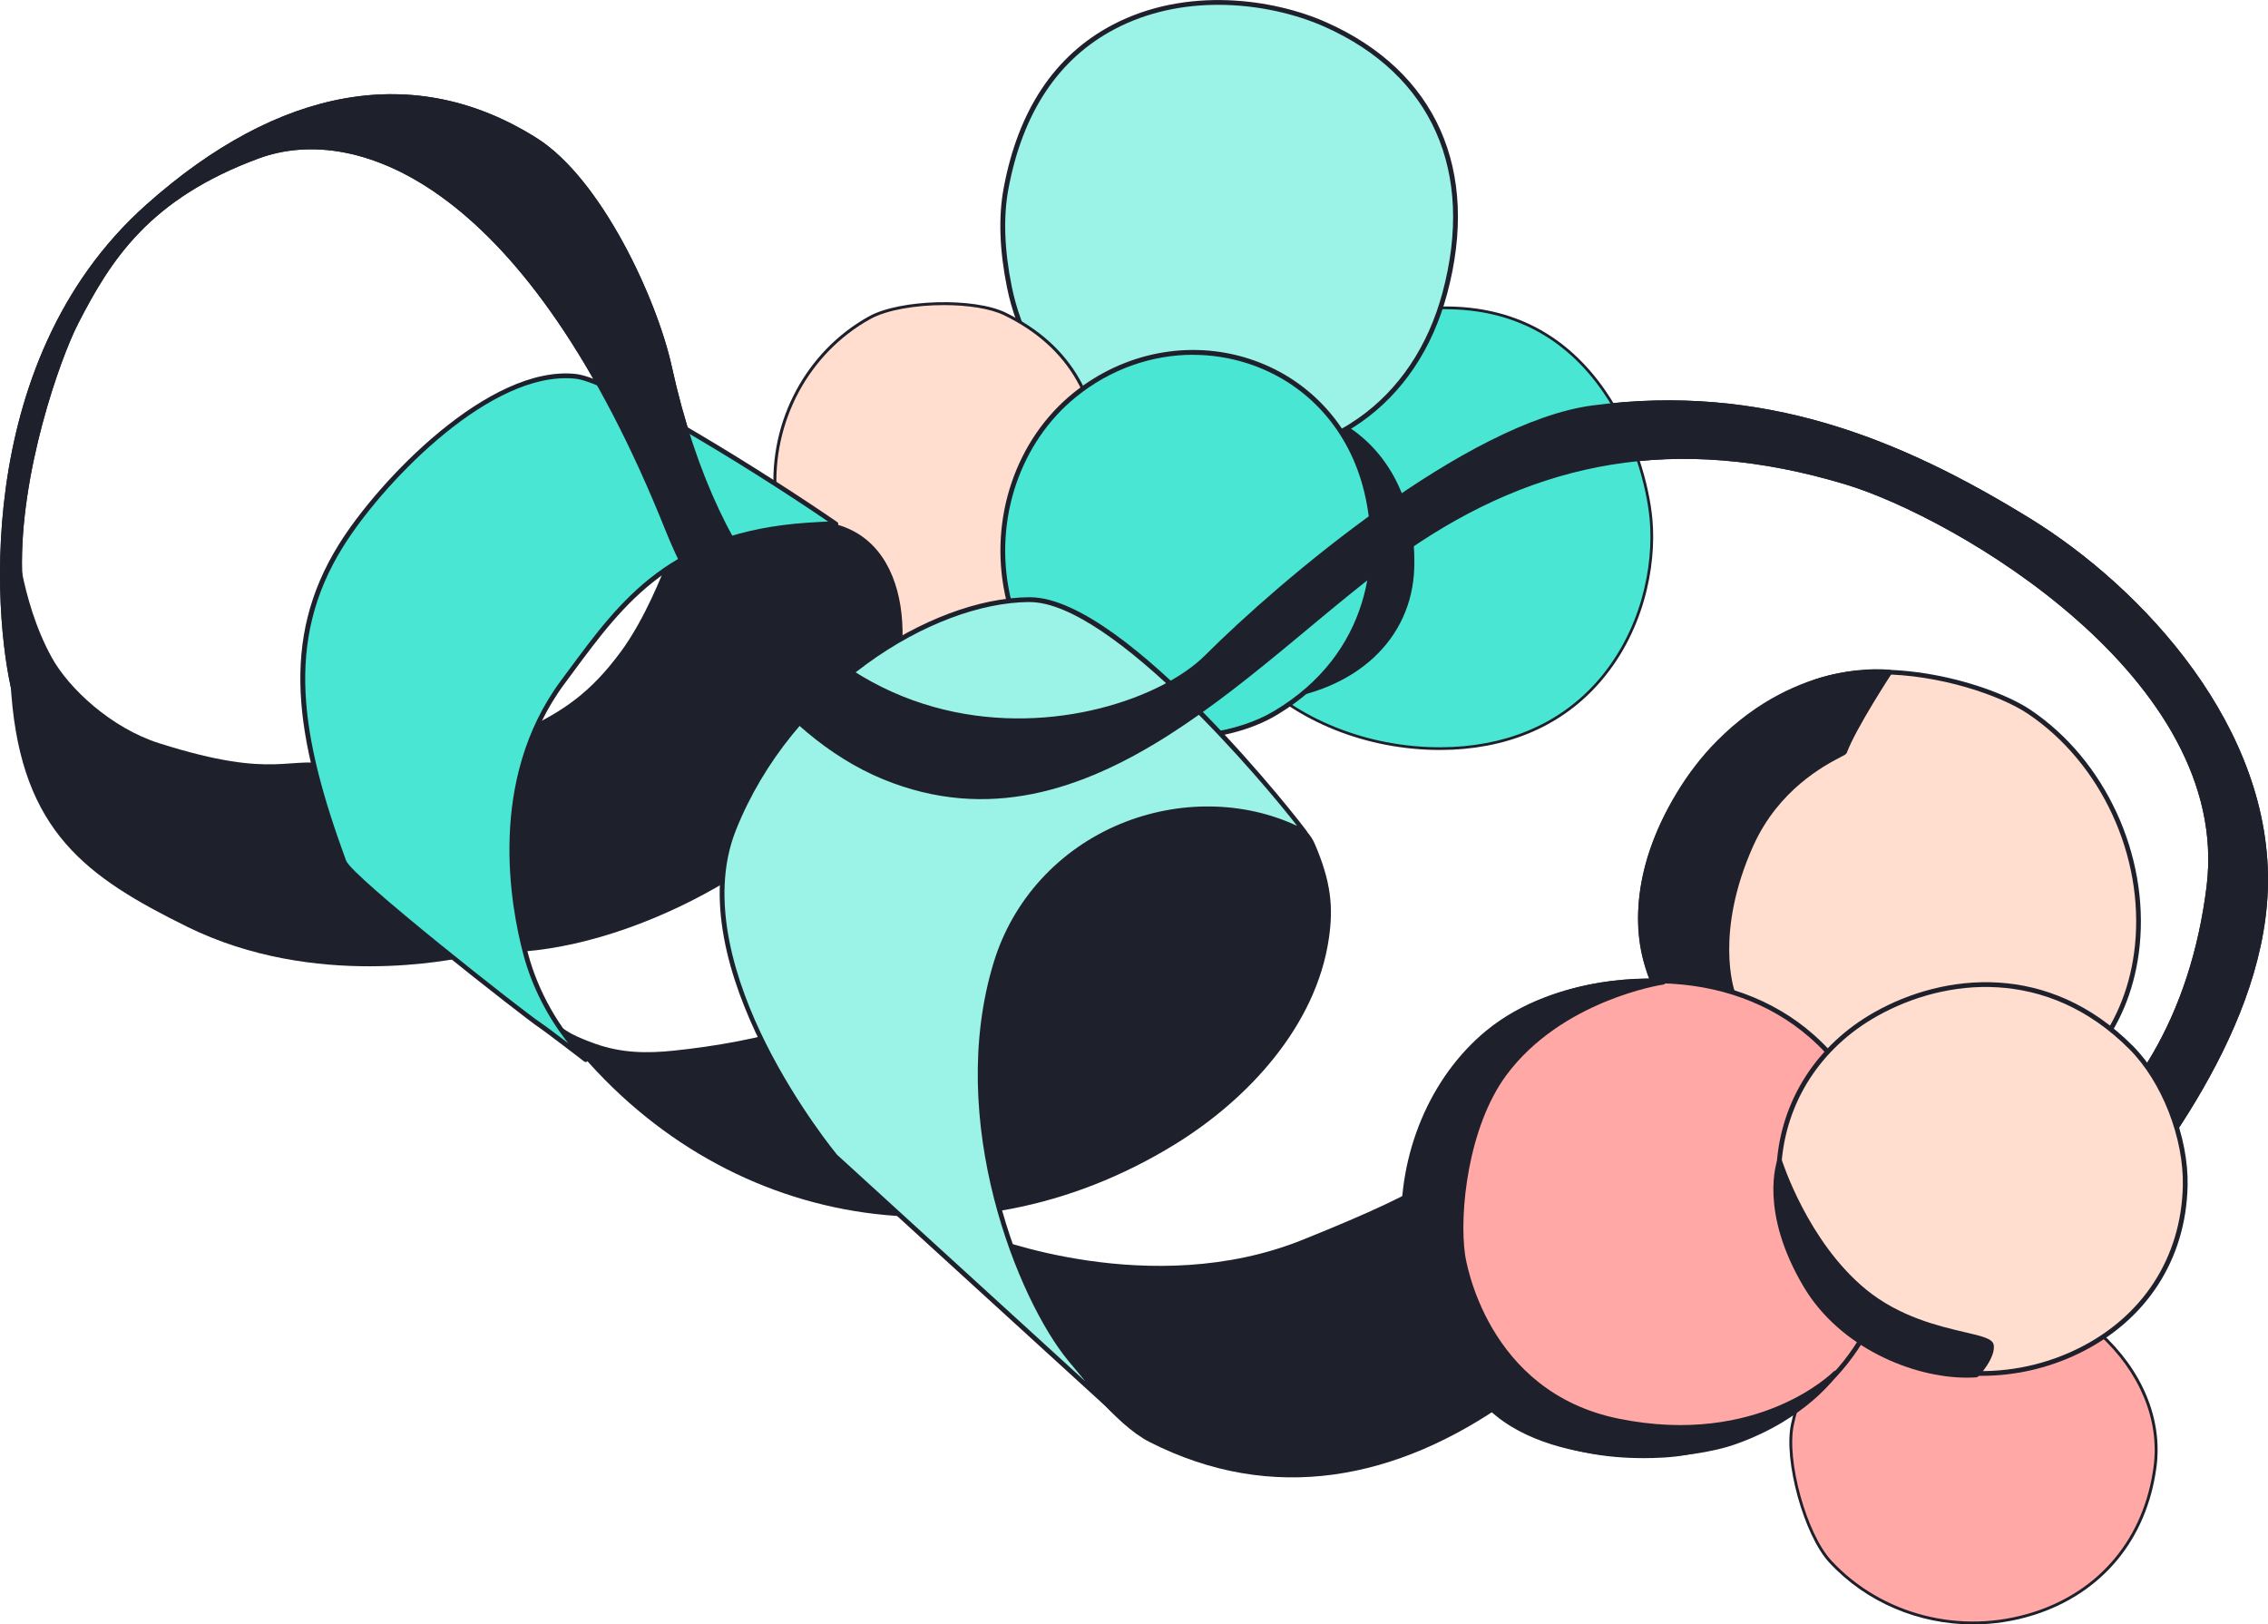
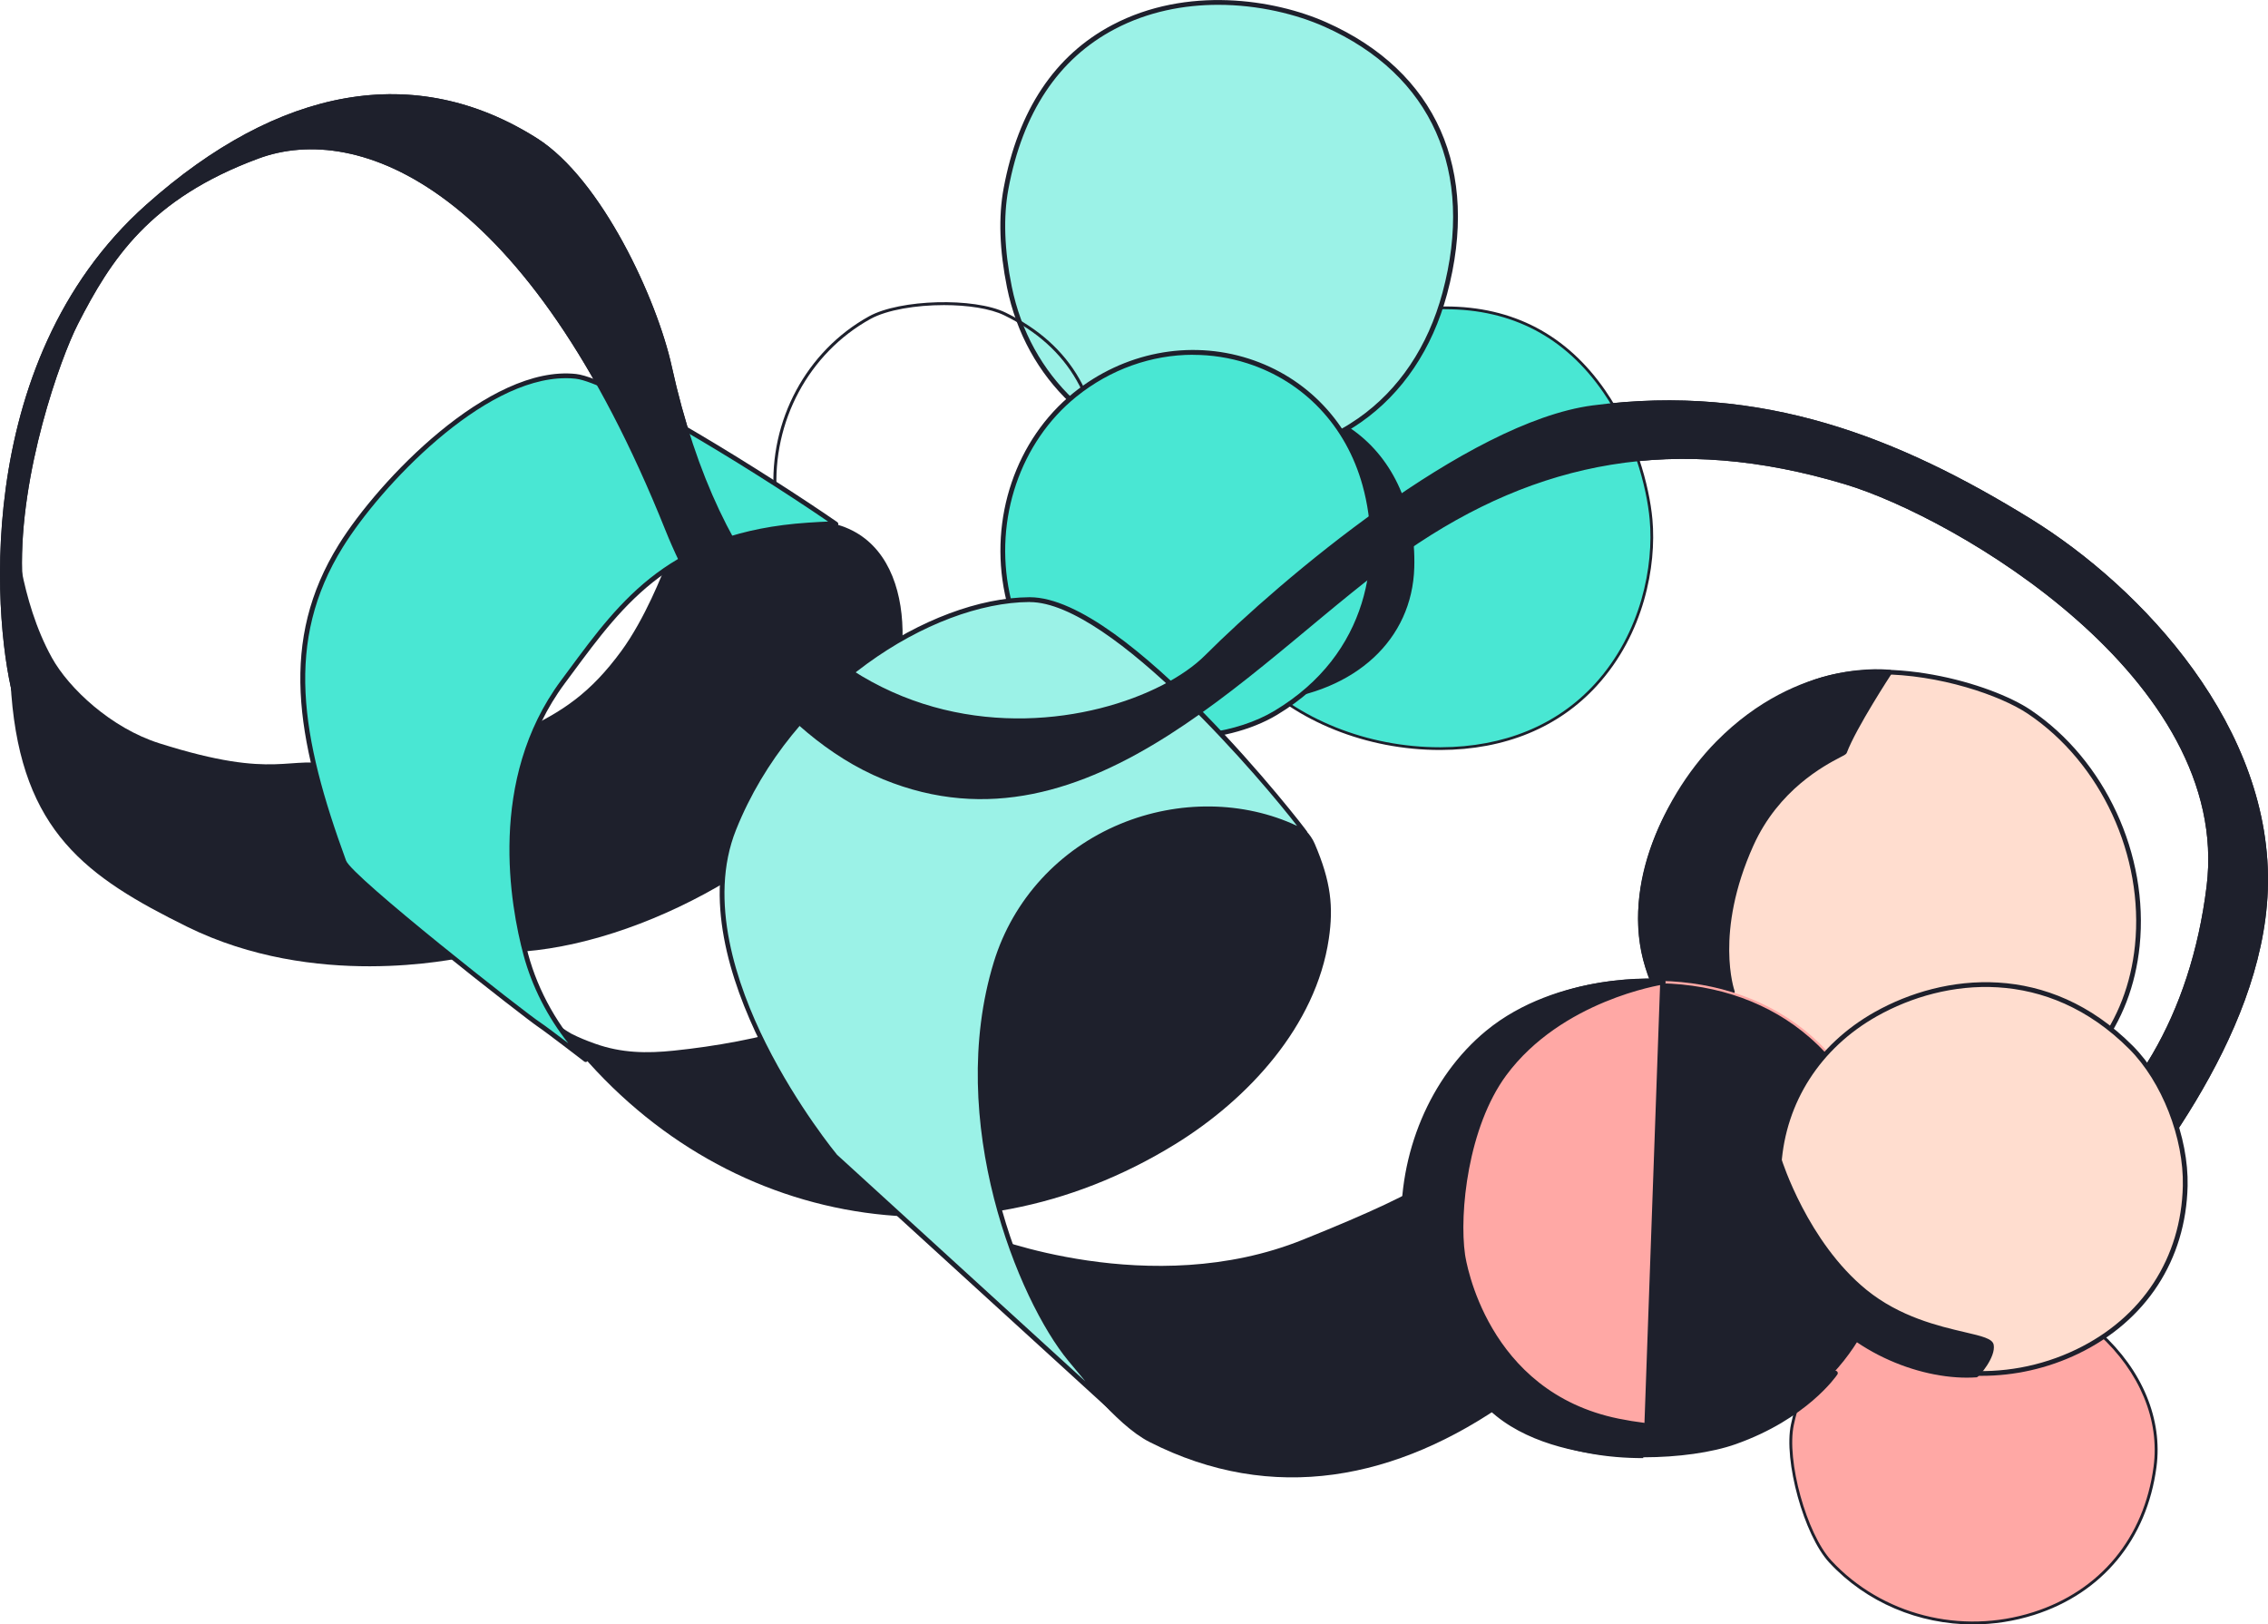
<svg xmlns="http://www.w3.org/2000/svg" id="Layer_2" data-name="Layer 2" viewBox="0 0 635.11 454.86">
  <defs>
    <style>
      .cls-1, .cls-2, .cls-3, .cls-4, .cls-5 {
        fill-rule: evenodd;
      }

      .cls-1, .cls-2, .cls-3, .cls-4, .cls-5, .cls-6 {
        stroke-width: 0px;
      }

      .cls-1, .cls-6 {
        fill: #1e202c;
      }

      .cls-2 {
        fill: #49e7d3;
      }

      .cls-3 {
        fill: #ffa8a5;
      }

      .cls-4 {
        fill: #ffddcf;
      }

      .cls-5 {
        fill: #9bf2e7;
      }
    </style>
  </defs>
  <g id="Layer_1-2" data-name="Layer 1">
    <path class="cls-1" d="m393.89,154.33c-40.52,28.07-88.1,87.87-146.57,63.89-30.79-12.63-52.04-47.42-60.95-69.65C147.67,51.88,100.2,34.11,72.42,44.37c-30.54,11.27-41.38,28.34-50.6,46.35-4.92,9.62-16.37,41.69-15.65,69.5.53,20.99,3.69,55.54-2.02,36.63C-1.66,177.54-9.03,101.87,40.93,57.34c37.14-33.12,75.29-40.23,109.45-18.62,18.1,11.46,33.61,45.12,37.72,63.85,27.39,124.9,125.88,104.42,149.34,80.94,21.06-21.06,73.27-65.34,108.54-69.99,47.57-6.27,85.73,8.99,122.64,31.74,31.27,19.28,68.11,58.63,66.43,104.03-1.56,41.92-35.44,81.86-50.39,100.71-14.93,18.79-26.93,24.7-26.93,24.7,0,0-15.75-28.66,16-48.89,23.01-14.65,39.68-41.31,44.18-77.61,7.2-58.18-70.34-103.3-101.21-112.59-47.48-14.28-86.29-6.58-122.8,18.71Z" />
    <g>
      <path class="cls-2" d="m403.46,209.62c45.31-.15,61.18-38.72,58.9-64.14-1.48-16.5-14.18-59.52-58-59.29-52.76.27-67.59,27.51-69.12,59.93-2.01,42.49,35.47,63.59,68.22,63.49Z" />
      <path class="cls-6" d="m403.21,210c-20.48,0-40.29-7.93-53.04-21.25-10.8-11.29-16.1-26.04-15.32-42.64,1.9-40.35,24.64-60.07,69.5-60.3.12,0,.24,0,.36,0,18.96,0,34.04,7.92,44.83,23.54,8.43,12.2,12.34,26.65,13.19,36.1,1.16,12.98-2.31,32.03-15.55,46.55-10.68,11.72-25.8,17.94-43.73,18h0c-.08,0-.17,0-.25,0Zm1.51-123.42c-.12,0-.24,0-.36,0-24.25.12-42.25,6.11-53.5,17.79-9.39,9.75-14.38,23.42-15.24,41.78-.77,16.39,4.45,30.94,15.1,42.07,12.6,13.17,32.21,21.02,52.48,21.02h.25c17.71-.06,32.63-6.2,43.17-17.75,13.07-14.34,16.5-33.15,15.35-45.97-.84-9.35-4.71-23.65-13.05-35.73-10.64-15.4-25.51-23.2-44.2-23.2Z" />
    </g>
    <g>
      <path class="cls-1" d="m365.01,117.17s-.06-6.02,13.67,3.96c9.7,7.04,17.2,19.81,16.67,37.78-.59,20.3-16.36,34.21-39.74,36.65-3.7.39-22.21-43.39-20.84-56.33,1.84-17.3,30.24-22.07,30.24-22.07Z" />
      <path class="cls-6" d="m355.56,196.24c-.45,0-.92-.26-1.46-.8-5.34-5.35-21.31-43.82-19.99-56.28.78-7.33,6.38-13.57,16.2-18.07,6.24-2.85,12.38-4.17,14.12-4.51.14-.53.5-1.17,1.24-1.56,2.24-1.16,6.75.71,13.42,5.55,11.25,8.16,17.43,22.14,16.95,38.35-.59,20.16-16.42,34.8-40.34,37.3-.04,0-.08,0-.12,0Zm11.66-80.2c-.45,0-.74.09-.92.18-.58.29-.61.88-.61.95,0,.32-.24.61-.56.66-.28.05-27.92,4.88-29.68,21.48-1.31,12.42,16.62,54.85,20.14,55.59,23.52-2.46,38.52-16.26,39.09-36,.47-15.76-5.51-29.32-16.39-37.21-6.46-4.7-9.6-5.63-11.07-5.63Z" />
    </g>
    <g>
      <path class="cls-5" d="m404.58,82.13c9.16-34.07-2.78-61.65-33.44-75.28-26.98-12-78.84-11.03-89.43,45.97-1.66,8.91-.84,18.69.94,27.53,5.42,26.79,25.94,44.16,49.98,47.26,40.01,5.16,64.14-16.42,71.94-45.48Z" />
      <path class="cls-6" d="m344.32,129.06c-3.79,0-7.72-.26-11.77-.78-25.51-3.29-45.35-22.05-50.56-47.79-2.11-10.45-2.43-19.8-.94-27.78,4.06-21.86,14.32-37.25,30.48-45.75,20.8-10.94,45.26-7.22,59.89-.71,30.8,13.7,43.12,41.43,33.81,76.07h0c-4.13,15.37-12.48,27.8-24.16,35.95-10.3,7.19-22.62,10.8-36.75,10.8Zm-3.19-127.71c-9.57,0-19.65,1.89-28.97,6.8-15.78,8.3-25.8,23.38-29.78,44.8-1.45,7.82-1.14,16.99.94,27.27,5.09,25.17,24.48,43.51,49.41,46.72,18.79,2.42,34.8-.87,47.58-9.79,11.42-7.97,19.59-20.14,23.63-35.19h0c9.12-33.94-2.93-61.09-33.06-74.49-7.79-3.46-18.41-6.12-29.75-6.12Z" />
    </g>
    <g>
-       <path class="cls-4" d="m308.22,134.84c.25-15.16-3.17-35.38-26.79-46.93-8.83-4.32-29.31-3.7-37.87,1.02-34.39,19.02-37.69,73.74,3.71,90.03,27.11,10.67,60.47-15.88,60.95-44.12Z" />
      <path class="cls-6" d="m260.21,181.8c-4.52,0-8.94-.81-13.1-2.44-18.1-7.12-29.19-22.12-30.43-41.15-1.34-20.46,9.14-39.94,26.68-49.64,8.68-4.79,29.42-5.35,38.26-1.03,18.57,9.08,27.41,24.56,27.03,47.32h0c-.24,14.51-9.09,29.34-23.07,38.69-8.15,5.45-16.94,8.25-25.36,8.25Zm4.12-96.37c-7.83,0-15.94,1.33-20.57,3.88-17.25,9.54-27.55,28.71-26.24,48.84,1.22,18.69,12.12,33.42,29.9,40.42,11.64,4.58,25.38,2.5,37.67-5.73,13.76-9.2,22.46-23.76,22.7-38,.37-22.39-8.31-37.62-26.55-46.54-3.95-1.93-10.33-2.87-16.91-2.87Z" />
    </g>
    <g>
      <path class="cls-2" d="m382.2,135.75c5.89,21.32,1.3,48.06-24.95,63.84-10.7,6.43-26.89,8.52-39.28,5.15-43.47-11.83-48.3-68.9-16.99-94.18,28.85-23.28,71.19-11.12,81.23,25.18Z" />
      <path class="cls-6" d="m330.69,207.01c-4.48,0-8.88-.53-12.89-1.62-19.02-5.18-32.28-19.39-36.39-39-4.45-21.25,3.07-43.36,19.15-56.35,14.1-11.38,32.46-14.96,49.14-9.61,16.36,5.26,28.44,18.06,33.16,35.14h0c5.66,20.49,2,48.22-25.25,64.6-7.37,4.43-17.33,6.84-26.91,6.84Zm3.42-107.67c-11.61,0-23.16,4.04-32.71,11.75-15.7,12.67-23.03,34.27-18.68,55.03,4,19.1,16.92,32.94,35.43,37.98,12.29,3.34,28.23,1.25,38.76-5.08,26.61-15.99,30.18-43.07,24.65-63.08h0c-4.6-16.63-16.36-29.1-32.28-34.21-4.96-1.59-10.07-2.37-15.17-2.37Z" />
    </g>
    <path class="cls-1" d="m127.2,249.78c1.03,3.79,4.23,18.04,3.66,18.13-3.88.65-42.65,9.25-78.47-8.42-28.2-13.92-46.2-26.64-49.21-65.01-1.9-24.27,1.19-46.83,1.19-46.83,0,0,1.11,20.21,10.17,36.54,4.76,8.57,16.56,19.67,30.1,23.95,33.51,10.61,36.04,2.93,49.47,6.3,2.03.51,3.63,1.11,5.31,2.35,10.45,7.76,24.22,19.93,27.78,32.99Z" />
    <path class="cls-1" d="m186.79,157.42c12.96-8.6,28-13.77,44.35-11.24,25.77,3.99,25.18,39.31,15.34,58.36-16.55,32.08-63.06,58.86-99.58,61.87-7.43-17.28-13.27-39.07-1.98-60.84,1.01-1.94.59-.72.59-.72,12.13-5.51,19.91-10.9,28.44-22.5,6.66-9.07,11.62-21.81,12.83-24.94Z" />
    <path class="cls-1" d="m358.94,228.24c-.19-.45,6.85,2.46,9.2,7.97,4.62,10.73,5.27,17.78,3.98,26.6-3.59,24.48-22.65,45.01-42.99,57.55-59.19,36.49-130.45,23.06-172.38-32.66-.73-.97,2.11,1.17,3.19,1.72,2.16,1.11,4.47,2.04,6.77,2.85,7.33,2.6,14.35,2.72,22,1.92,23.27-2.41,48.88-8.75,68.2-22.25,21.07-14.72,31.38-38.15,35.83-62.76,1.37-7.52,2.25-15.15,1.09-22.76-.14-.84-3.37-11.22-3.17-11.22,3.18.05,8.7,8.44,10.41,10.56,8.27,10.23,15.2,20.34,26.31,27.87,5.09,3.46,10.14,6.96,16.04,8.91,5.59,1.85,11.43,1.41,15.93,5.58" />
    <path class="cls-1" d="m460.11,329.26s-11.68,44.56-37.32,62.77c-31.52,22.39-66.38,29.31-100.92,11.73-18.72-9.52-45.69-57.87-45.69-57.87,0,0,46.02,18.42,88.62,1.26,38.41-15.47,41.9-19.65,61.6-37.29,10.14-9.08,33.71,19.4,33.71,19.4Z" />
    <g>
      <path class="cls-2" d="m164.02,296.71s-11.13-8.56-12.93-9.72c-3.77-2.45-53.05-40.97-54.82-45.77-12.16-33.22-17.7-61.25-.83-88.39,11.6-18.69,42.05-50.04,65.8-47.45,10.04,1.1,50.75,26.13,72.84,41.36,0,0-.35-.21-7.81.29-39.93,2.69-53.21,23.18-68.65,43.95-18.1,24.37-15.86,55.83-10.36,76.31,4.93,18.4,16.73,29.18,16.77,29.42Z" />
      <path class="cls-6" d="m164.02,297.38c-.14,0-.29-.05-.41-.14-.11-.08-11.13-8.55-12.89-9.69-3.01-1.96-53.21-41-55.08-46.1-12.83-35.05-17.44-62.16-.77-88.97,11.15-17.96,42.1-50.42,66.44-47.76,10.78,1.18,53.66,28.03,73.15,41.47.3.21.38.61.18.92-.16.25-.46.36-.74.28-.17-.02-1.33-.11-7.6.31-37.76,2.54-51.48,21.12-66.01,40.78-.71.97-1.43,1.93-2.15,2.9-20.27,27.3-13.92,62.06-10.25,75.74,2.81,10.49,8.56,20.68,16.21,28.69.47.49.53.56.57.78.05.27-.07.55-.31.69-.11.07-.23.1-.35.1Zm-5.62-191.48c-23.3,0-51.81,30.25-62.38,47.28-16.38,26.35-11.81,53.13.89,87.8,1.64,4.47,49.85,42.38,54.55,45.44.97.63,4.53,3.31,7.68,5.7-5.8-7.31-10.18-15.89-12.53-24.67-3.72-13.87-10.14-49.11,10.47-76.88.72-.97,1.43-1.93,2.15-2.9,14.72-19.92,28.62-38.74,67-41.32,2.68-.18,4.47-.27,5.67-.31-24.09-16.45-61.59-39-70.72-40-.92-.1-1.84-.15-2.77-.15Z" />
    </g>
    <g>
      <path class="cls-5" d="m312.74,395.74s.42,1.16-13.06-15.11c-13.35-16.13-34.47-66.23-20.74-111.06,11.59-37.81,55.44-52.98,86.38-36.53.88.47-50.32-65.3-77.06-65.13-26.74.17-66.6,23.81-82.77,64.2-15.53,38.76,28.38,91.65,28.38,91.65l78.87,71.98Z" />
      <path class="cls-6" d="m312.8,396.43c-.12,0-.27-.05-.49-.22l-.02.02-78.87-71.98c-.51-.6-44.05-53.72-28.55-92.4,9.51-23.76,25.73-38.93,37.65-47.48,15.09-10.81,31.76-17.05,45.74-17.14.03,0,.07,0,.11,0,27.09,0,77.34,64.89,77.59,65.55.1.26.03.57-.18.76-.21.19-.52.22-.77.09-15.03-7.99-33.99-8.63-50.72-1.71-16.81,6.95-29.46,20.75-34.7,37.85-13.51,44.12,6.76,93.7,20.62,110.44,7.89,9.53,10.96,13,12.14,14.27l.85.78c.08.07.14.17.18.27.11.31-.02.67-.3.83-.09.05-.17.09-.27.09Zm-24.43-227.86h-.1c-27.3.17-66.47,24.6-82.15,63.78-7.93,19.78.16,43.43,8.33,59.79,8.9,17.8,19.83,31.05,19.94,31.19l69.57,63.49c-1.37-1.63-2.95-3.54-4.79-5.76-14.02-16.93-34.53-67.08-20.87-111.68,5.36-17.48,18.29-31.58,35.47-38.69,16.22-6.71,34.5-6.46,49.46.57-8.66-11.31-51.83-62.67-74.87-62.67Z" />
    </g>
    <path class="cls-1" d="m393.9,154.33c-40.52,28.07-88.1,87.87-146.57,63.89-30.79-12.63-52.04-47.42-60.95-69.65C147.68,51.88,100.2,34.11,72.43,44.37c-30.54,11.27-41.38,28.34-50.6,46.35-4.92,9.62-16.37,41.69-15.65,69.5.53,20.99,3.69,55.54-2.02,36.63C-1.65,177.54-9.02,101.87,40.94,57.34c37.14-33.12,75.29-40.23,109.45-18.62,18.1,11.46,33.61,45.12,37.72,63.85,27.39,124.9,125.88,104.41,149.34,80.94,21.06-21.06,73.27-65.34,108.54-69.99,47.57-6.27,85.73,8.99,122.64,31.74,31.27,19.28,68.11,58.63,66.43,104.03-1.56,41.92-35.44,81.86-50.39,100.71-14.93,18.79-26.93,24.7-26.93,24.7,0,0-15.75-28.66,16-48.89,23.01-14.65,39.68-41.31,44.18-77.61,7.2-58.18-70.34-103.3-101.21-112.59-47.48-14.28-86.29-6.58-122.8,18.71Z" />
    <g>
      <path class="cls-4" d="m568.25,199.32c-11.47-7.71-41.19-15.97-61.67-7.75-17.14,6.87-33.38,23.63-40.45,38.18-30.44,62.68,49.25,101.71,96.11,82.59,51.74-21.12,43.9-87.56,6.02-113.01Z" />
      <path class="cls-6" d="m535.77,317.84c-22.87,0-47.29-9.27-62.32-25.29-16.38-17.48-19.2-39.88-7.93-63.09,6.64-13.67,22.79-31.28,40.8-38.5,21.13-8.48,51.33.44,62.29,7.81,20.89,14.03,33.17,40.59,30.56,66.09-2.28,22.29-15.31,39.37-36.7,48.1-8.13,3.32-17.29,4.89-26.71,4.89Zm-9.46-129.02c-6.8,0-13.51.98-19.49,3.37-17.7,7.1-33.57,24.41-40.09,37.85-11.01,22.67-8.27,44.55,7.71,61.59,14.78,15.77,38.8,24.89,61.3,24.89,9.26,0,18.26-1.54,26.25-4.81,20.9-8.53,33.64-25.23,35.87-47,2.56-25.02-9.49-51.08-29.98-64.84h0c-7.65-5.14-24.83-11.06-41.56-11.06Z" />
    </g>
    <g>
      <path class="cls-3" d="m543.06,359.69c-15.53,3.57-35.3,12.17-41.13,39.19-2.18,10.1,3.62,30.85,10.6,38.38,28.09,30.29,84.77,19.84,90.94-26.51,4.05-30.36-31.48-57.7-60.41-51.06Z" />
      <path class="cls-6" d="m552.52,454.86c-15.15,0-29.88-6.11-40.28-17.33-7.08-7.64-12.88-28.65-10.7-38.75,4.58-21.22,18.13-34.14,41.43-39.5h0c14.86-3.41,32.21,1.86,45.28,13.77,11.71,10.66,17.4,24.42,15.63,37.74-2.69,20.25-15.19,35.34-34.28,41.41-5.61,1.78-11.37,2.65-17.07,2.65Zm-9.37-94.78c-22.97,5.28-36.32,17.99-40.82,38.88-2.14,9.91,3.56,30.52,10.5,38.02,14.11,15.21,36.29,20.88,56.51,14.46,18.78-5.97,31.08-20.82,33.73-40.75,1.74-13.06-3.86-26.55-15.37-37.04-12.88-11.73-29.95-16.92-44.55-13.58h0Z" />
    </g>
    <g>
      <path class="cls-1" d="m462.97,274.68c-.24.14,5.79-.04,11.16.65,3.42.44,10.98,2.4,10.98,2.4,0,0-5.94-16.33,5.29-41.24,8.71-19.31,25.79-25.1,26.13-25.95,2.66-7.12,12.65-22.31,12.65-22.31,0,0-24.85-3.65-48.06,19.84-17.41,17.62-27.58,46.26-18.14,66.61Z" />
      <path class="cls-6" d="m485.11,278.4c-.06,0-.11,0-.17-.02-.08-.02-7.56-1.96-10.89-2.39-3.55-.45-7.42-.53-9.5-.56-1.97-.04-2.09-.04-2.23-.57-9.94-21.6,2.01-50.76,18.32-67.26,23.19-23.46,48.38-20.06,48.64-20.03.23.03.42.18.51.39s.08.45-.05.64c-.1.15-9.97,15.21-12.58,22.18-.15.39-.53.59-1.92,1.31-4.24,2.22-17.15,8.98-24.23,24.67-10.99,24.37-5.33,40.57-5.27,40.73.08.23.03.5-.13.68-.13.14-.31.22-.5.22Zm-21.69-4.34c.28,0,.71.02,1.15.03,2.1.04,6.02.11,9.64.58,2.65.34,7.64,1.55,9.9,2.12-1.14-4.2-3.98-19.18,5.67-40.57,7.27-16.12,20.49-23.04,24.83-25.31.55-.29,1.12-.59,1.33-.73,2.36-6.2,9.85-17.96,12.06-21.38-4.97-.34-26.42-.49-46.42,19.74-15.93,16.12-27.65,44.49-18.17,65.52Z" />
    </g>
    <g>
      <path class="cls-3" d="m464.94,274.66c-37.08-.74-62.21,18.41-68.38,53.13-5.44,30.56,8.65,83.24,69.49,79.66,9.51-.56,19.28-3.86,27.85-7.91,25.97-12.29,38.52-37.62,35.61-62.94-4.84-42.13-32.95-61.3-64.57-61.94Z" />
-       <path class="cls-6" d="m460.15,408.29c-20.5,0-36.77-6.62-48.42-19.72-16.4-18.45-18.78-44.34-15.84-60.9,6.2-34.87,31.35-54.42,69.05-53.68h0c16.71.33,31.5,5.72,42.76,15.57,12.59,11.02,20.15,26.82,22.46,46.96,3.08,26.84-11.04,51.82-35.98,63.62-10.12,4.79-19.58,7.47-28.1,7.98-2.01.12-4,.18-5.94.18Zm2.71-132.99c-35.82,0-59.69,19.08-65.65,52.6-2.89,16.27-.57,41.69,15.52,59.78,12.46,14.02,30.39,20.44,53.28,19.09,8.35-.49,17.64-3.13,27.61-7.85,24.42-11.56,38.25-35.99,35.23-62.26-2.27-19.8-9.68-35.31-22.02-46.1-11.02-9.64-25.51-14.91-41.91-15.24h0c-.69-.01-1.38-.02-2.06-.02Z" />
+       <path class="cls-6" d="m460.15,408.29c-20.5,0-36.77-6.62-48.42-19.72-16.4-18.45-18.78-44.34-15.84-60.9,6.2-34.87,31.35-54.42,69.05-53.68h0Zm2.71-132.99c-35.82,0-59.69,19.08-65.65,52.6-2.89,16.27-.57,41.69,15.52,59.78,12.46,14.02,30.39,20.44,53.28,19.09,8.35-.49,17.64-3.13,27.61-7.85,24.42-11.56,38.25-35.99,35.23-62.26-2.27-19.8-9.68-35.31-22.02-46.1-11.02-9.64-25.51-14.91-41.91-15.24h0c-.69-.01-1.38-.02-2.06-.02Z" />
    </g>
    <g>
      <path class="cls-1" d="m465.5,275.07c3.64-.26-27.72-3.37-48.93,14.12-14.07,11.6-24.5,32.35-23.42,55.56.76,16.16,6.88,33.27,24.47,49.67,16.93,15.78,52.65,14.87,68.25,9.33,19.9-7.06,28.13-19.26,28.13-19.26,0,0-20.88,21.53-60.84,13.41-33.21-6.75-42.14-36.79-43.54-46.49-1.54-10.81.32-35.35,11.68-50.72,15.18-20.53,42.64-25.51,44.21-25.63Z" />
      <path class="cls-6" d="m460.24,408.06c-2.7,0-5.41-.1-8.06-.32-10.62-.86-25.31-3.79-35.03-12.84-15.71-14.64-23.79-31.04-24.69-50.13-1.01-21.75,8.06-43.25,23.66-56.11,20.05-16.53,49.07-14.83,49.99-14.25.24.15.38.47.31.75-.13.51-.66.55-.89.57h0c-.26.02-28.24,4.42-43.72,25.35-10.7,14.49-13.22,38.54-11.55,50.23.23,1.56,5.95,38.4,43.01,45.93,39.11,7.95,60.02-13.01,60.22-13.22.24-.25.63-.27.9-.05.27.22.33.61.13.9-.34.51-8.58,12.47-28.46,19.51-6.65,2.36-16.22,3.68-25.84,3.68Zm.35-132.62c-8.99.08-28.56,1.86-43.6,14.26-15.29,12.6-24.17,33.68-23.18,55.01.88,18.72,8.82,34.82,24.26,49.21,16.93,15.77,52.98,14.37,67.56,9.19,10.84-3.84,18.21-9.27,22.62-13.35-9.02,5.88-27.73,14.38-55.24,8.79-30.32-6.16-41.97-32.47-44.07-47.05-1.38-9.64-.3-34.83,11.8-51.21,11.86-16.04,30.95-22.58,39.84-24.85Z" />
    </g>
    <g>
      <path class="cls-4" d="m525.3,283.96c20.27-11.4,48.72-13.47,71.45,9.34,9.27,9.3,15.48,25.29,15.18,38.79-1.1,47.34-58.12,66.69-91.82,41.12-31.04-23.56-29.32-69.84,5.19-89.25Z" />
      <path class="cls-6" d="m554.88,385.26c-12.69,0-25.13-3.9-35.17-11.52-15.16-11.5-23.45-29.33-22.19-47.68,1.23-18,11.24-33.56,27.46-42.68h0c19.47-10.94,48.67-14.21,72.25,9.45,9.36,9.39,15.68,25.54,15.37,39.27-.48,20.7-11.63,37.81-30.59,46.95-8.63,4.16-17.94,6.2-27.13,6.2Zm-29.25-100.72c-15.82,8.9-25.58,24.06-26.78,41.61-1.23,17.9,6.87,35.29,21.67,46.53,16.91,12.83,40.82,14.86,60.91,5.17,18.49-8.91,29.37-25.6,29.83-45.78.3-13.4-5.86-29.15-14.98-38.3-23.05-23.13-51.61-19.94-70.65-9.23h0Z" />
    </g>
    <g>
      <path class="cls-1" d="m553.42,385.06c.03.08,4.91-5.14,4.27-8.41-.68-3.49-20.13-2.59-35.42-15.03-16.78-13.67-23.92-36.76-23.92-36.76,0,0-5.3,14.02,7.27,35.17,10.92,18.38,33.49,26.05,47.81,25.04Z" />
      <path class="cls-6" d="m550.77,385.76c-15.29,0-35.63-8.53-45.68-25.43-12.57-21.16-7.53-35.11-7.31-35.69.09-.24.33-.38.58-.39.26,0,.48.18.56.43.07.23,7.29,23.08,23.73,36.47,9.38,7.63,20.3,10.18,27.54,11.87,4.84,1.13,7.77,1.81,8.1,3.52.67,3.42-4.03,8.93-4.7,9.11-.05.01-.1.02-.15.02-.87.06-1.76.09-2.67.09Zm-52.34-58.82c-.9,4.45-1.95,16.53,7.71,32.77,10.36,17.42,31.9,25.74,47.05,24.76.92-.92,4.41-5.22,3.92-7.7-.18-.94-3.58-1.74-7.19-2.58-7.34-1.71-18.43-4.3-28.02-12.11-13.92-11.34-21.33-29.3-23.46-35.15Z" />
    </g>
  </g>
</svg>